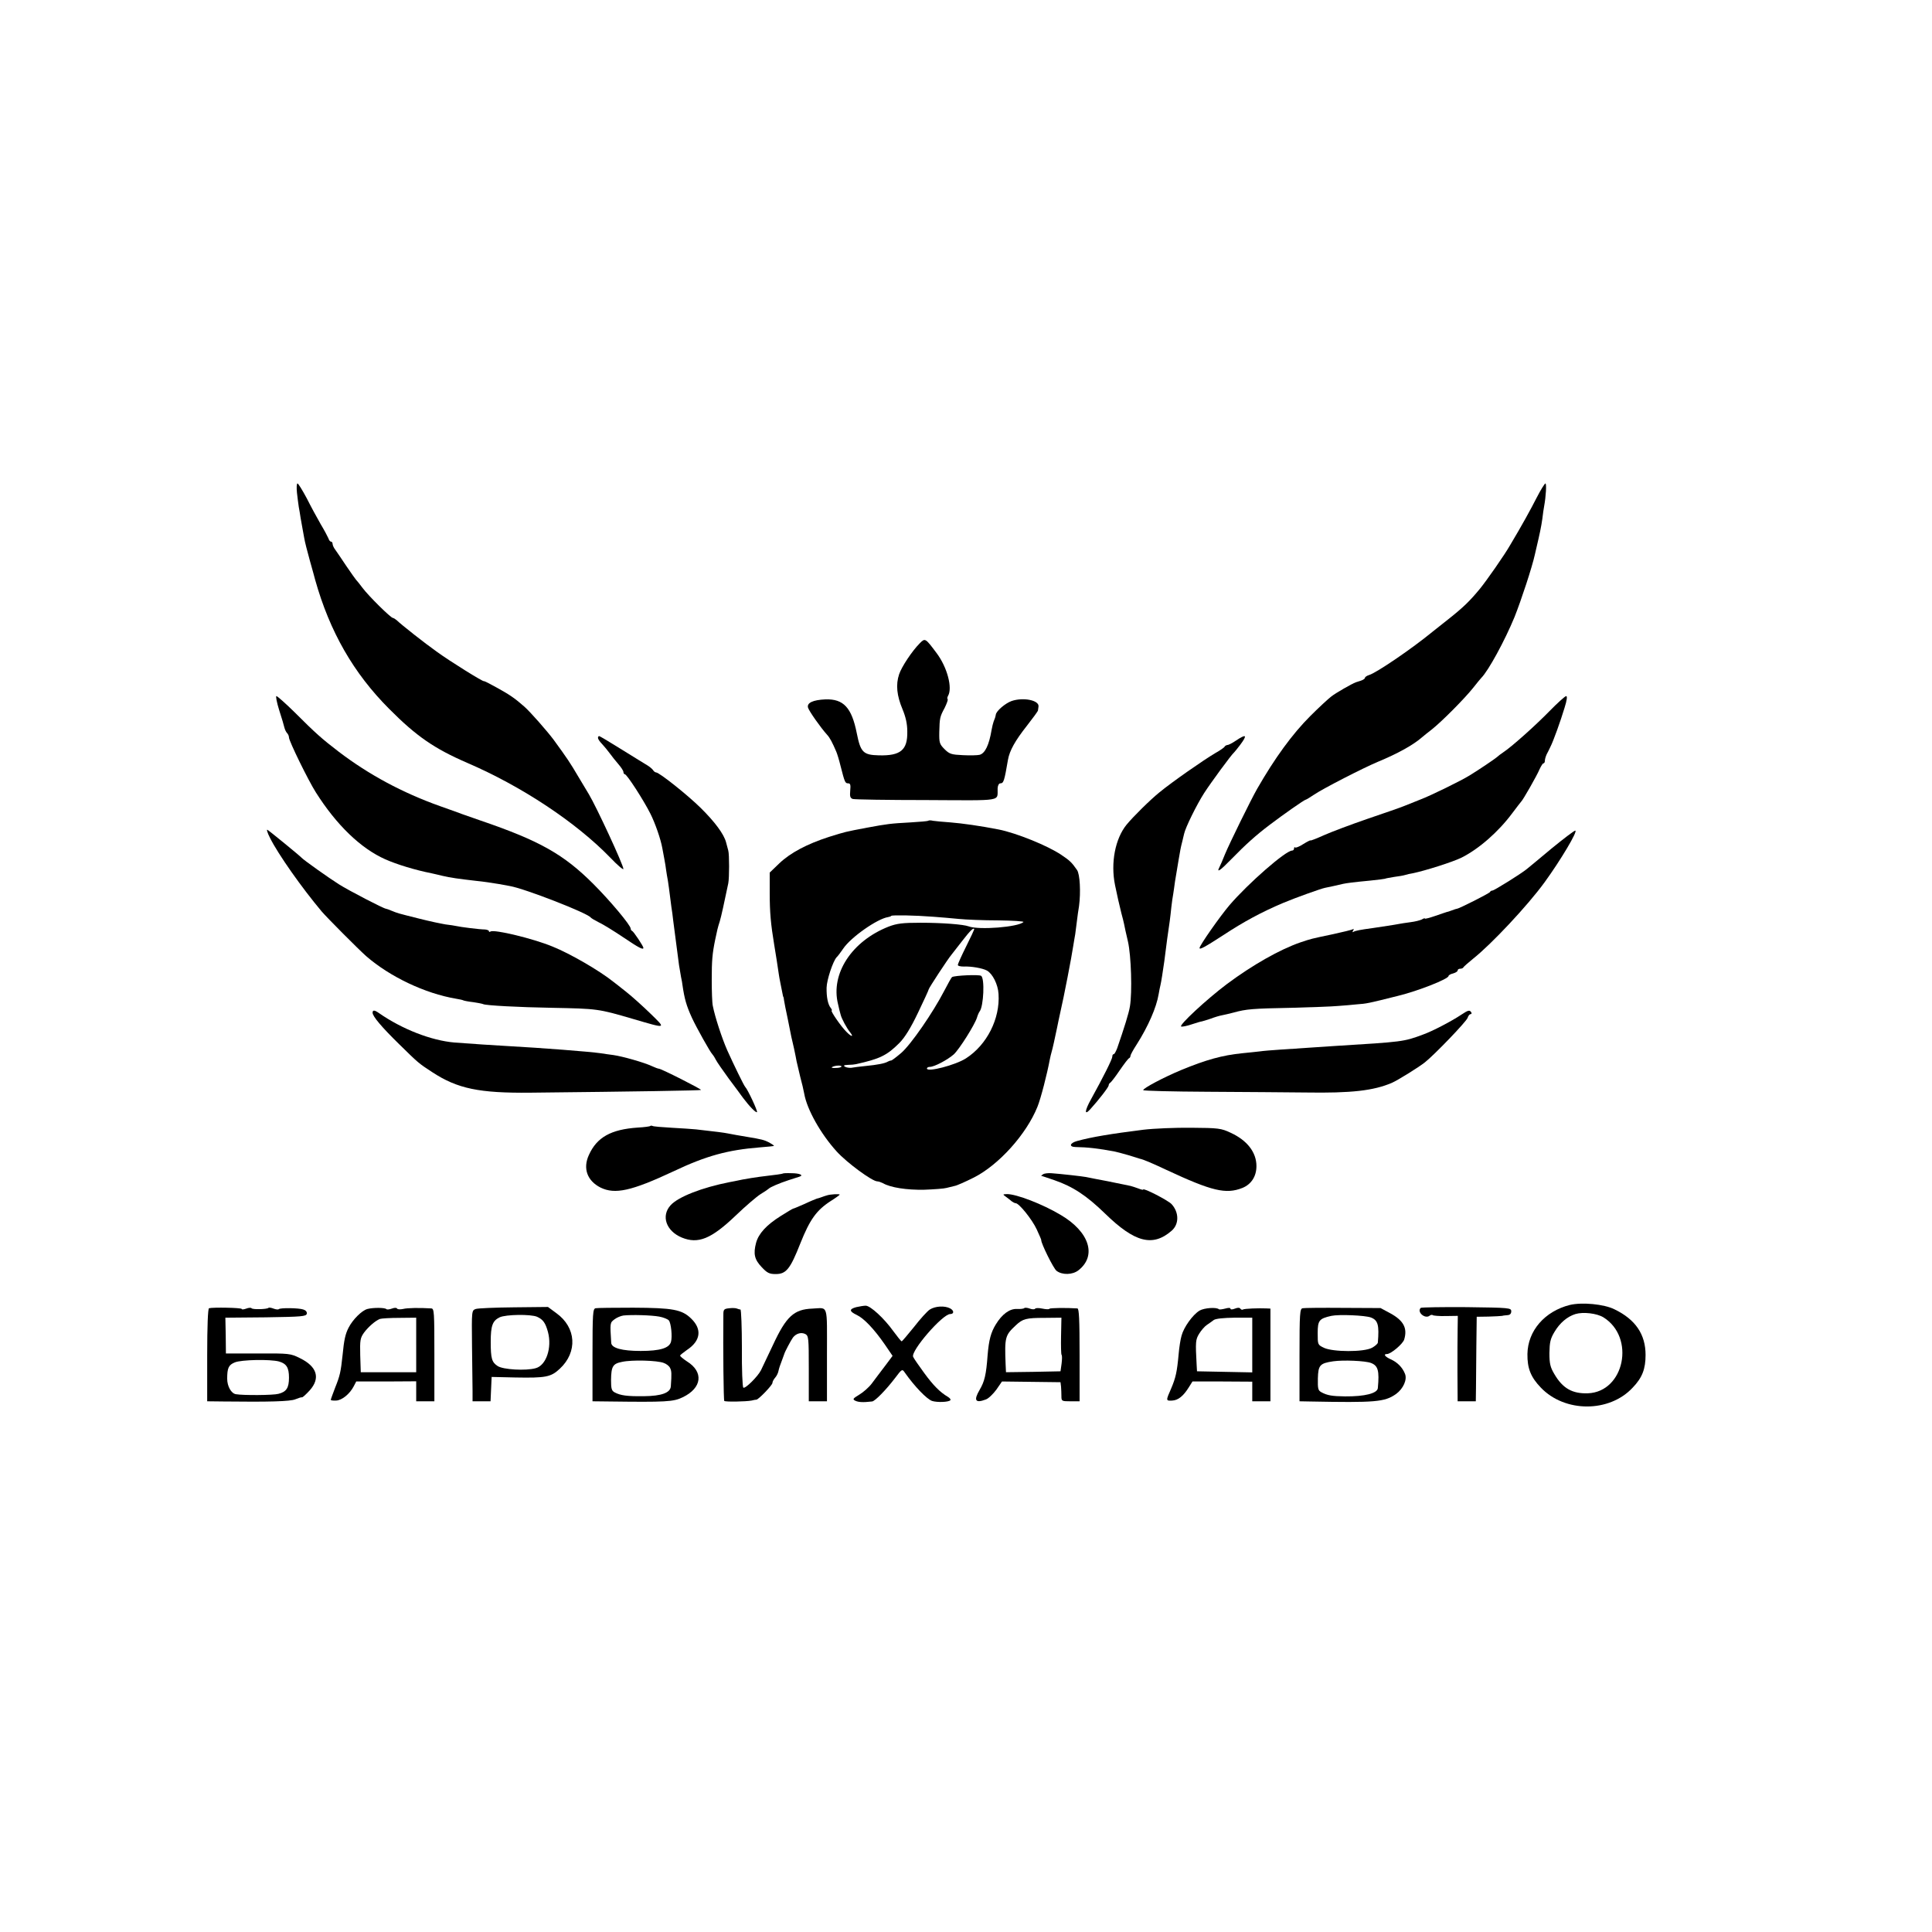
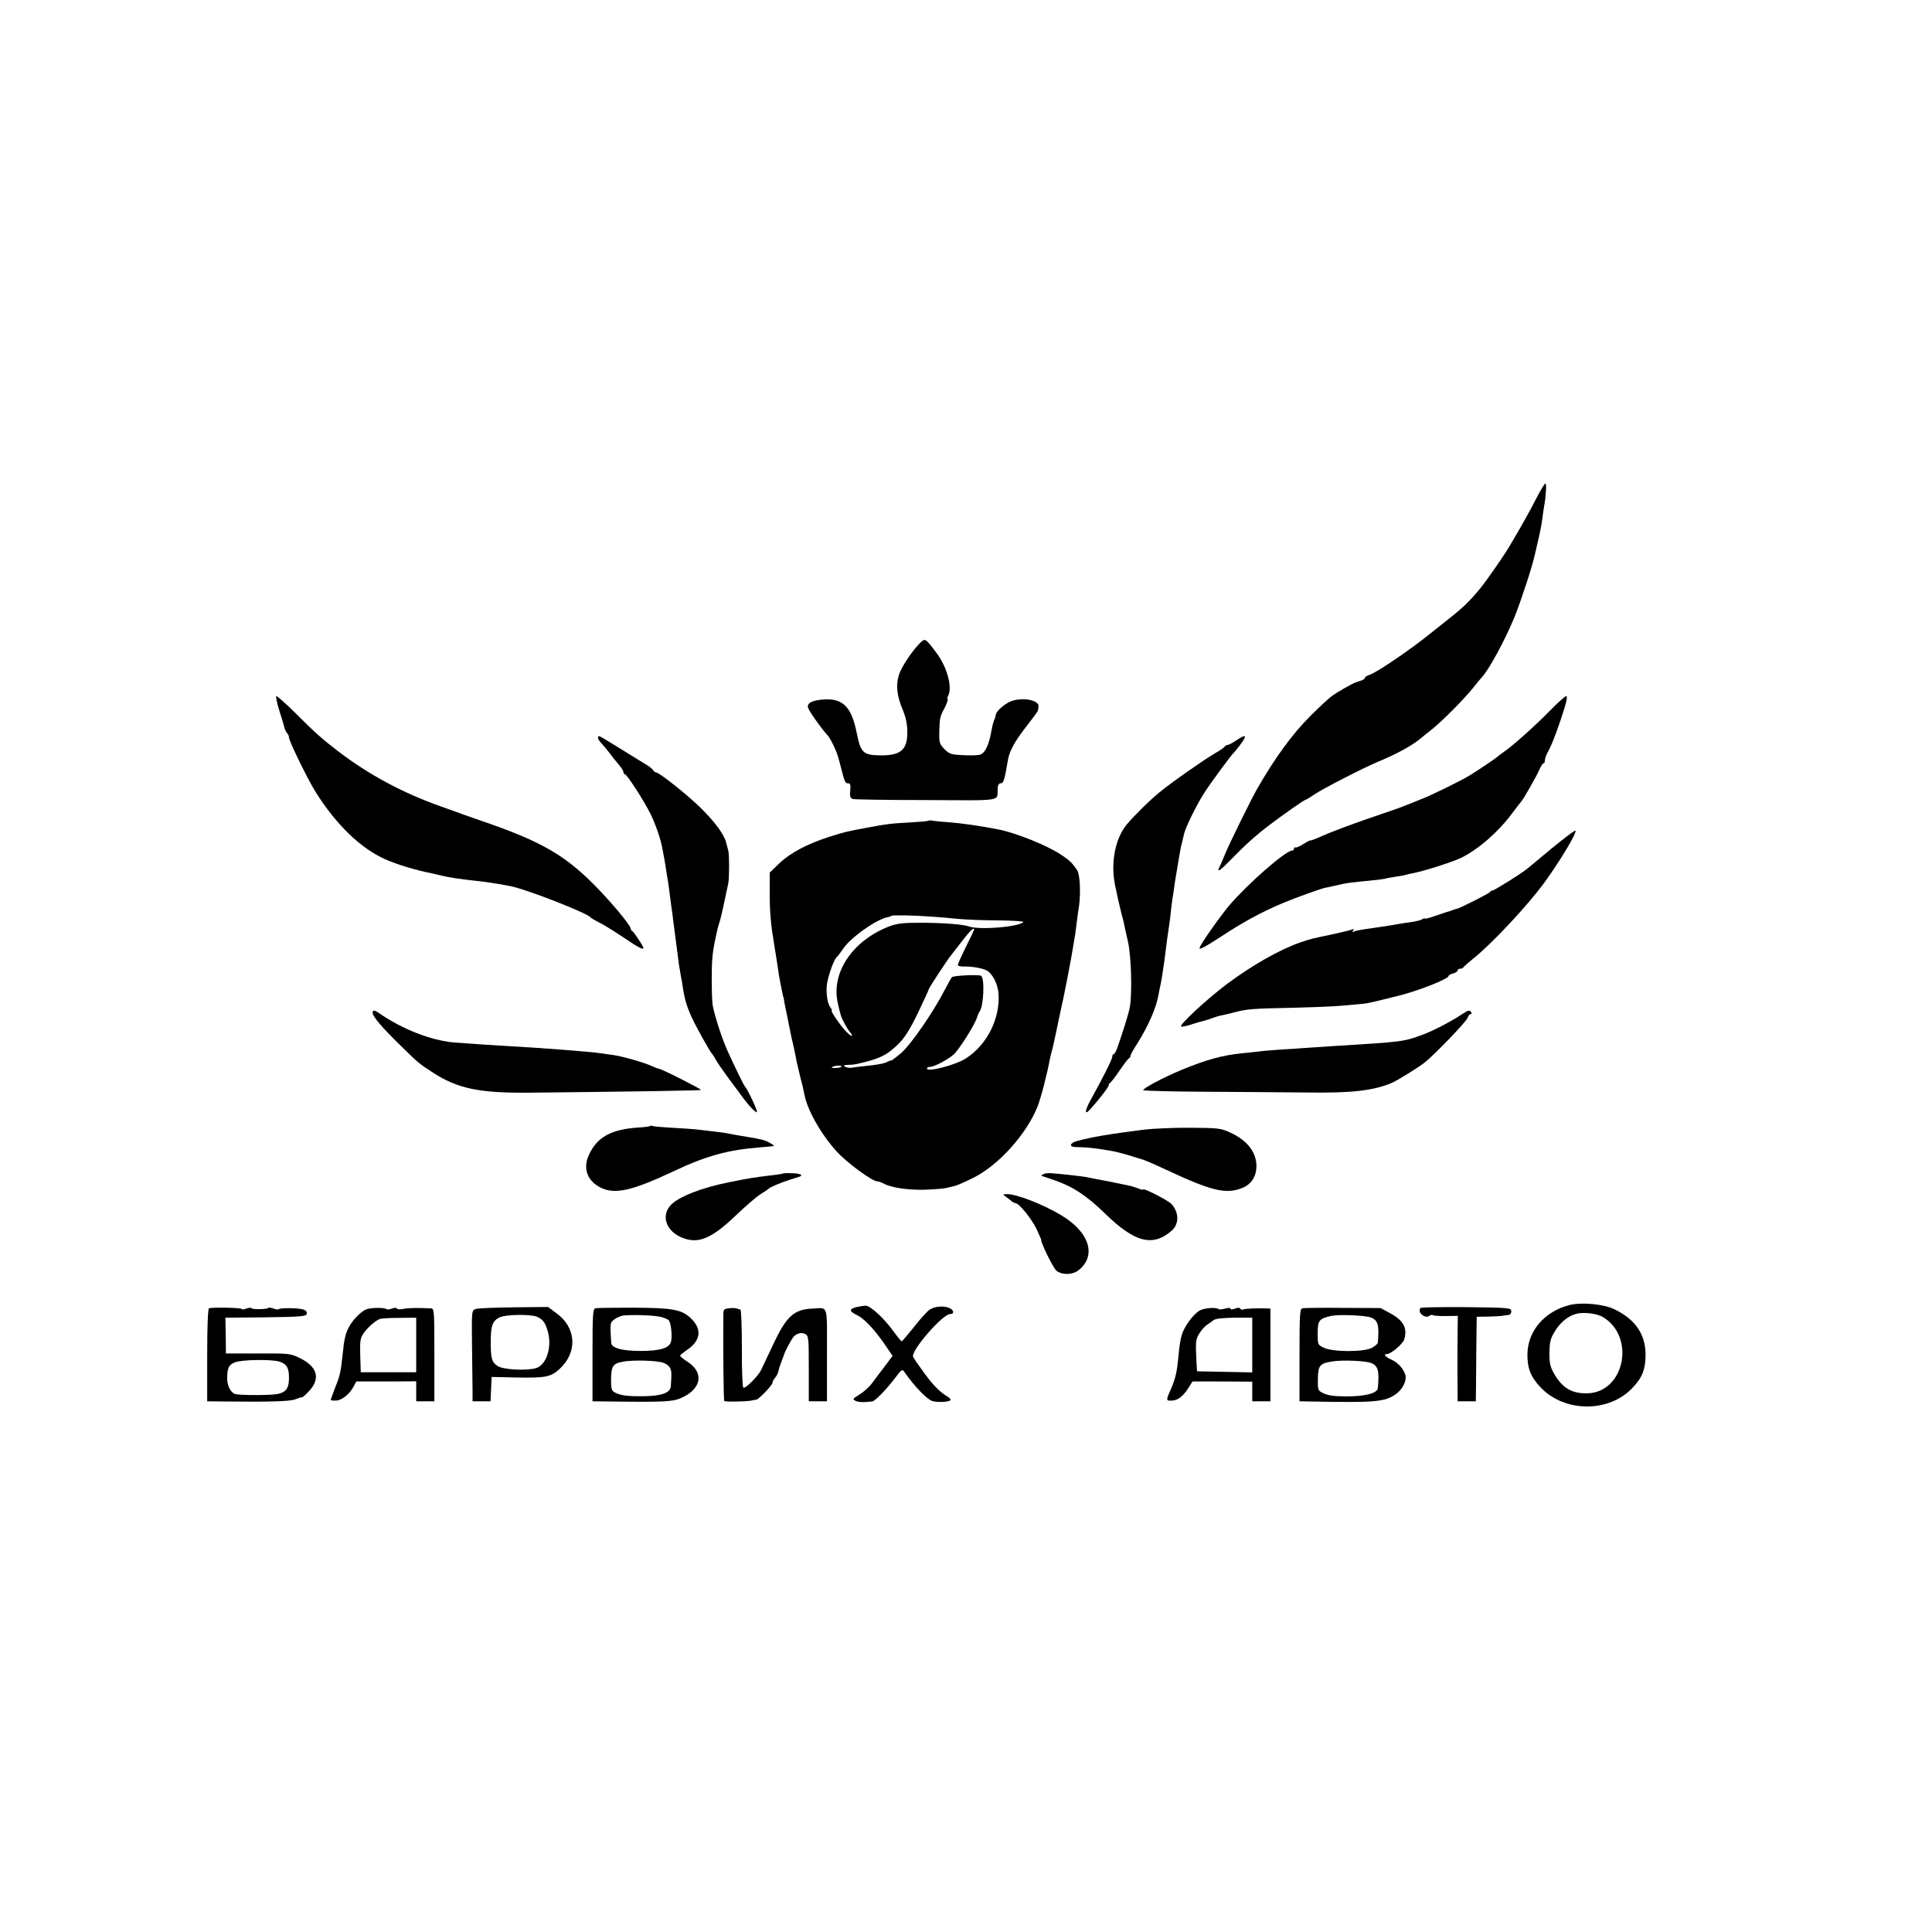
<svg xmlns="http://www.w3.org/2000/svg" version="1.0" width="1063pt" height="1063pt" viewBox="0 0 1063 1063" preserveAspectRatio="xMidYMid meet">
  <g transform="translate(0,1063) scale(0.1,-0.1)" fill="#000000" stroke="none">
-     <path d="M1634 7918 c3 -29 8 -64 10 -78 3 -14 7 -41 10 -60 3 -19 8 -45 10 -56 2 -12 7 -37 10 -55 3 -19 17 -74 31 -124 14 -49 27 -97 29 -105 80 -285 211 -514 408 -711 149 -150 248 -218 428 -296 300 -129 599 -327 788 -522 39 -41 72 -69 72 -62 0 22 -148 341 -190 411 -5 8 -31 51 -57 95 -47 80 -62 102 -137 205 -35 47 -129 154 -161 182 -51 45 -80 65 -145 101 -41 23 -76 41 -77 39 -5 -4 -188 110 -258 161 -68 48 -196 149 -223 175 -7 6 -17 12 -20 12 -12 0 -135 122 -167 165 -16 22 -33 42 -36 45 -3 3 -27 37 -53 75 -26 39 -53 79 -61 90 -8 10 -15 25 -15 32 0 7 -4 13 -9 13 -5 0 -11 8 -14 18 -4 9 -22 44 -42 77 -19 33 -54 97 -77 143 -24 45 -47 82 -51 82 -5 0 -6 -24 -3 -52z" />
+     <path d="M1634 7918 z" />
    <path d="M8455 7892 c-33 -65 -82 -154 -146 -261 -30 -53 -130 -196 -166 -240 -57 -69 -91 -102 -173 -167 -41 -32 -80 -63 -87 -69 -113 -93 -308 -226 -350 -239 -13 -4 -23 -11 -23 -16 0 -4 -10 -11 -22 -15 -13 -4 -25 -8 -28 -9 -22 -8 -111 -59 -135 -78 -16 -12 -69 -61 -116 -108 -99 -99 -195 -231 -292 -400 -36 -63 -154 -304 -177 -360 -12 -30 -26 -63 -31 -72 -17 -33 5 -18 66 45 79 81 136 132 210 188 75 57 192 139 199 139 3 0 24 13 48 29 49 33 267 145 348 179 111 46 196 93 246 137 7 6 29 24 50 40 55 43 183 172 229 230 22 28 42 52 45 55 39 39 129 204 183 335 37 93 97 275 112 344 3 12 7 29 9 39 17 72 26 114 32 157 3 28 8 59 10 70 10 54 14 125 7 125 -4 0 -26 -35 -48 -78z" />
    <path d="M5061 7091 c-42 -42 -100 -129 -114 -171 -19 -57 -13 -117 19 -193 17 -41 26 -79 26 -122 2 -102 -37 -134 -156 -131 -87 2 -101 17 -122 122 -28 141 -73 189 -172 186 -69 -3 -104 -19 -96 -46 6 -19 68 -108 105 -149 15 -16 29 -43 50 -92 5 -11 16 -47 24 -80 23 -90 25 -95 42 -95 12 0 14 -9 11 -40 -3 -32 0 -41 14 -46 10 -3 192 -6 405 -6 433 -2 389 -9 392 65 1 16 7 27 15 27 18 0 22 13 42 130 9 50 38 103 105 188 32 41 60 79 60 83 1 5 2 15 3 22 4 34 -83 52 -148 30 -34 -12 -84 -54 -87 -75 -2 -12 -5 -22 -12 -38 -3 -8 -8 -28 -11 -45 -14 -84 -36 -130 -66 -138 -12 -3 -53 -4 -92 -2 -63 3 -74 6 -101 33 -28 28 -30 36 -29 94 2 78 3 84 30 134 11 23 19 44 16 47 -3 3 -2 11 2 18 26 43 -4 158 -63 236 -62 83 -63 83 -92 54z" />
    <path d="M1536 6723 c14 -43 27 -87 29 -97 3 -11 9 -24 15 -30 5 -5 10 -16 10 -24 0 -19 106 -236 148 -302 114 -180 247 -308 382 -368 63 -28 164 -59 255 -77 11 -2 38 -9 60 -14 41 -10 93 -17 180 -27 48 -5 88 -11 130 -18 11 -2 38 -7 60 -11 82 -14 426 -148 445 -173 3 -4 23 -16 45 -27 22 -10 82 -47 134 -82 86 -58 111 -71 111 -58 0 9 -54 90 -62 93 -5 2 -8 8 -8 13 0 18 -112 152 -205 245 -163 163 -295 238 -620 349 -44 15 -89 31 -100 35 -11 4 -67 25 -125 45 -207 74 -389 172 -555 298 -94 72 -128 102 -246 220 -49 48 -93 87 -98 87 -5 0 2 -35 15 -77z" />
    <path d="M8525 6717 c-78 -80 -209 -197 -255 -227 -12 -8 -28 -20 -34 -26 -10 -9 -100 -70 -151 -101 -45 -28 -214 -111 -270 -132 -33 -13 -73 -29 -90 -36 -16 -7 -106 -38 -200 -70 -93 -32 -202 -73 -242 -91 -40 -18 -73 -31 -73 -28 0 2 -18 -7 -39 -20 -21 -14 -42 -22 -45 -19 -3 4 -6 1 -6 -5 0 -7 -5 -12 -11 -12 -35 0 -241 -180 -344 -300 -52 -61 -165 -222 -165 -236 0 -11 29 5 128 69 115 76 216 130 332 179 69 29 209 79 230 83 8 1 84 18 100 22 19 4 55 9 150 18 41 4 77 9 80 10 3 2 26 6 50 10 25 3 53 8 62 11 9 3 27 7 40 9 69 14 220 62 269 86 96 48 203 142 279 244 25 33 47 62 50 65 10 9 87 144 101 178 8 17 17 32 21 32 5 0 8 7 8 15 0 8 5 24 10 35 6 11 15 29 20 40 17 33 57 145 78 215 14 44 16 65 9 65 -7 -1 -48 -38 -92 -83z" />
    <path d="M3290 6570 c0 -6 10 -21 23 -34 12 -13 31 -36 42 -51 11 -15 32 -42 47 -59 15 -17 28 -37 28 -43 0 -7 4 -13 8 -13 11 0 103 -142 141 -218 26 -52 56 -138 65 -188 2 -11 7 -37 11 -59 4 -22 9 -50 10 -62 2 -13 6 -40 10 -60 3 -21 8 -54 10 -73 2 -19 7 -51 9 -70 3 -19 8 -53 10 -75 6 -46 25 -194 32 -245 3 -19 8 -48 11 -65 4 -16 7 -37 8 -45 11 -75 21 -112 52 -180 25 -54 101 -190 112 -200 3 -3 12 -16 19 -30 7 -14 40 -61 72 -105 33 -44 68 -91 77 -104 36 -48 72 -85 78 -80 5 5 -51 125 -65 139 -7 7 -63 122 -99 202 -29 66 -67 182 -79 243 -4 17 -6 82 -6 145 0 104 3 142 19 220 11 53 14 66 25 100 9 30 25 105 47 210 6 30 6 159 0 180 -2 8 -8 29 -12 45 -12 46 -62 113 -140 190 -73 72 -228 195 -245 195 -5 0 -13 6 -17 13 -4 6 -17 17 -28 24 -11 6 -74 46 -141 87 -67 42 -124 76 -128 76 -3 0 -6 -5 -6 -10z" />
    <path d="M6800 6555 c-19 -13 -40 -24 -47 -24 -6 -1 -13 -5 -15 -9 -1 -4 -25 -21 -52 -36 -66 -39 -238 -159 -306 -215 -52 -42 -145 -134 -182 -179 -62 -77 -88 -209 -63 -332 9 -46 25 -115 35 -155 6 -22 13 -49 15 -60 2 -11 11 -54 21 -95 18 -79 24 -280 11 -357 -6 -38 -32 -120 -70 -230 -7 -18 -15 -33 -19 -33 -5 0 -8 -6 -8 -14 0 -13 -50 -113 -117 -234 -35 -63 -38 -92 -5 -56 49 54 102 123 102 132 0 6 4 12 8 14 4 2 28 32 52 68 25 36 48 67 53 68 4 2 7 8 7 13 0 5 15 33 34 62 63 99 109 204 121 277 3 19 8 42 10 50 4 16 13 74 21 130 11 91 21 161 30 222 2 18 7 53 9 78 3 25 7 56 10 70 2 14 7 45 10 70 4 25 9 52 10 60 1 8 6 35 10 60 8 47 11 66 20 100 3 11 7 30 10 42 7 34 69 160 110 224 36 56 151 213 165 224 3 3 18 21 33 41 42 56 35 63 -23 24z" />
    <path d="M5107 6114 c-2 -2 -46 -6 -98 -9 -109 -6 -126 -8 -239 -29 -121 -23 -117 -22 -210 -51 -120 -39 -211 -87 -272 -145 l-53 -51 0 -112 c0 -108 6 -172 25 -287 8 -49 19 -116 25 -160 1 -8 5 -31 9 -50 4 -19 9 -44 11 -55 2 -11 4 -20 5 -20 1 0 3 -9 4 -20 2 -11 10 -56 20 -100 9 -44 18 -89 20 -100 3 -11 9 -40 15 -65 5 -25 12 -56 14 -70 3 -14 12 -52 20 -85 9 -33 19 -75 22 -93 15 -86 90 -220 178 -317 56 -62 196 -165 224 -165 7 0 21 -5 31 -10 41 -24 131 -38 227 -36 55 2 110 6 123 10 12 3 32 8 45 11 12 2 59 23 105 46 138 70 289 238 350 389 19 47 53 180 68 260 3 14 7 33 10 42 6 20 17 71 30 133 3 17 12 57 19 90 17 72 62 304 70 360 4 22 8 51 11 65 2 14 6 45 9 70 3 25 8 63 12 85 10 76 5 175 -11 198 -29 42 -41 53 -86 83 -75 51 -249 121 -345 140 -101 20 -202 34 -265 39 -41 3 -85 7 -97 9 -11 3 -23 3 -26 0z m28 -528 c39 -3 102 -8 140 -12 39 -4 136 -8 217 -8 81 -1 143 -5 139 -9 -28 -28 -245 -45 -301 -24 -29 11 -146 20 -265 20 -99 0 -130 -4 -175 -21 -204 -80 -321 -260 -279 -427 5 -22 11 -48 14 -57 5 -22 34 -76 54 -100 20 -26 4 -22 -22 5 -29 28 -90 117 -81 117 3 0 1 6 -5 14 -16 19 -24 61 -23 112 1 43 35 145 55 167 7 6 23 28 36 47 42 63 188 165 247 174 7 1 16 4 18 7 6 5 130 3 231 -5z m225 -70 c0 -2 -20 -45 -45 -95 -25 -50 -45 -95 -45 -100 0 -6 15 -9 33 -9 41 2 103 -9 127 -22 31 -17 61 -76 64 -129 9 -136 -64 -280 -179 -354 -57 -37 -215 -78 -215 -56 0 5 7 9 16 9 25 0 98 39 132 69 31 29 114 161 127 201 4 14 11 30 15 35 22 28 29 183 8 196 -12 8 -145 2 -160 -7 -3 -2 -23 -37 -43 -76 -62 -120 -183 -295 -236 -341 -27 -23 -52 -42 -56 -42 -5 0 -12 -3 -18 -6 -16 -10 -59 -18 -121 -24 -33 -3 -68 -8 -80 -10 -11 -1 -27 1 -35 6 -10 6 -6 9 16 10 17 0 37 2 45 4 131 29 170 48 238 116 30 30 63 83 103 167 32 67 59 125 59 129 0 6 106 168 125 190 5 7 33 42 60 77 43 56 65 77 65 62z m-730 -754 c0 -4 -14 -8 -31 -8 -17 -1 -27 1 -21 5 15 9 52 11 52 3z" />
-     <path d="M1486 6019 c45 -90 174 -273 284 -404 29 -34 201 -207 245 -246 130 -113 323 -205 494 -234 19 -3 37 -7 40 -9 3 -2 28 -7 55 -10 27 -4 52 -9 55 -11 13 -7 194 -17 376 -20 252 -5 256 -5 447 -61 188 -55 184 -56 98 28 -41 40 -102 95 -135 121 -33 26 -64 51 -70 55 -79 63 -238 155 -335 194 -109 45 -320 95 -341 83 -5 -4 -9 -3 -9 2 0 4 -10 8 -22 9 -29 0 -138 14 -158 19 -8 2 -35 6 -60 9 -25 4 -90 18 -145 32 -124 31 -115 29 -148 42 -16 7 -31 12 -33 12 -12 0 -205 100 -260 135 -54 34 -192 132 -204 145 -12 13 -176 147 -188 154 -7 5 -1 -16 14 -45z" />
    <path d="M8535 5960 c-66 -55 -127 -106 -135 -112 -29 -24 -179 -118 -189 -118 -5 0 -11 -3 -13 -8 -3 -7 -171 -92 -182 -92 -2 0 -15 -4 -28 -9 -13 -5 -25 -9 -28 -9 -3 -1 -31 -10 -62 -21 -32 -11 -58 -18 -58 -15 0 3 -8 1 -17 -5 -10 -5 -38 -12 -63 -15 -25 -3 -54 -8 -65 -10 -25 -5 -88 -14 -140 -22 -74 -10 -98 -15 -108 -21 -6 -4 -7 -1 -2 7 5 8 4 11 -2 7 -5 -3 -54 -15 -109 -27 -124 -26 -119 -25 -179 -45 -113 -39 -263 -124 -404 -229 -112 -84 -268 -229 -252 -234 6 -2 32 3 58 12 27 9 51 16 55 16 4 1 26 7 49 15 23 9 51 17 63 19 12 2 40 9 64 15 68 19 105 22 317 26 110 3 225 7 255 10 30 2 78 6 105 9 55 4 61 5 228 47 111 27 277 93 277 109 0 4 11 11 25 14 14 4 25 11 25 16 0 6 6 10 14 10 8 0 16 3 18 8 2 4 26 25 53 47 100 79 299 291 393 420 88 121 186 285 169 285 -7 -1 -66 -46 -132 -100z" />
    <path d="M2050 5058 c0 -20 51 -80 146 -173 107 -105 107 -105 182 -154 139 -91 258 -116 542 -113 582 6 933 12 937 15 4 4 -219 117 -232 117 -4 0 -21 6 -38 14 -42 20 -162 54 -212 61 -22 3 -53 7 -70 10 -64 9 -320 29 -520 40 -58 3 -193 12 -285 19 -127 11 -287 73 -415 162 -24 17 -35 18 -35 2z" />
    <path d="M8040 5047 c-52 -35 -159 -91 -210 -109 -107 -40 -111 -40 -485 -63 -44 -3 -111 -7 -150 -10 -38 -3 -106 -7 -150 -10 -44 -3 -96 -7 -115 -10 -19 -2 -62 -7 -95 -10 -110 -11 -199 -36 -335 -92 -94 -39 -210 -100 -210 -111 0 -4 161 -8 358 -9 196 -1 438 -3 537 -4 251 -4 372 10 473 53 34 15 148 86 182 113 53 42 229 225 235 245 3 11 11 20 16 20 6 0 7 5 4 10 -9 14 -16 13 -55 -13z" />
    <path d="M3578 4435 c-2 -3 -33 -7 -69 -9 -147 -10 -225 -53 -269 -151 -34 -74 -9 -142 64 -179 80 -39 170 -19 401 89 181 86 300 118 475 132 41 3 77 7 78 8 2 2 -10 10 -26 19 -27 14 -43 18 -122 31 -37 6 -82 14 -107 19 -20 4 -57 9 -173 22 -19 2 -79 6 -134 9 -54 3 -102 7 -106 10 -4 2 -9 2 -12 0z" />
    <path d="M6290 4414 c-175 -22 -285 -40 -364 -62 -40 -11 -46 -32 -9 -33 66 -1 128 -8 217 -25 10 -2 44 -11 75 -20 31 -10 58 -18 61 -19 23 -5 67 -24 148 -62 251 -117 327 -135 418 -99 49 20 77 64 77 120 0 76 -51 142 -143 184 -51 24 -67 26 -215 27 -88 1 -207 -4 -265 -11z" />
    <path d="M4307 4173 c-3 -2 -35 -7 -129 -18 -24 -3 -65 -10 -93 -15 -27 -6 -59 -12 -70 -14 -153 -30 -283 -81 -325 -127 -54 -59 -25 -142 61 -178 90 -37 162 -8 297 121 53 51 115 104 137 118 22 13 42 27 45 30 7 8 58 30 110 47 25 8 51 16 59 19 25 8 0 19 -45 19 -25 1 -46 0 -47 -2z" />
    <path d="M5739 4169 c-8 -5 -12 -9 -9 -9 3 0 34 -11 70 -23 104 -36 178 -85 280 -184 163 -159 262 -185 366 -95 42 36 42 101 0 147 -20 21 -156 91 -156 80 0 -3 -12 0 -27 6 -16 6 -35 12 -43 14 -96 20 -170 35 -195 39 -16 3 -39 8 -50 10 -21 4 -136 17 -191 21 -18 1 -38 -1 -45 -6z" />
-     <path d="M4550 4053 c-8 -2 -22 -7 -30 -10 -8 -3 -20 -7 -26 -8 -5 -2 -36 -14 -67 -29 -32 -14 -60 -26 -63 -26 -2 0 -33 -18 -69 -41 -78 -49 -121 -96 -135 -147 -16 -61 -9 -92 31 -134 30 -32 42 -38 77 -38 58 0 80 28 136 170 52 130 88 181 167 232 27 17 49 33 49 35 0 5 -53 2 -70 -4z" />
    <path d="M5535 4045 c11 -8 25 -19 32 -25 7 -5 16 -10 21 -10 19 0 91 -90 116 -144 14 -31 26 -57 25 -59 -2 -16 67 -156 84 -169 31 -24 88 -23 121 3 102 80 60 212 -99 305 -99 59 -242 114 -294 114 -25 -1 -25 -1 -6 -15z" />
    <path d="M8637 3450 c-138 -35 -231 -142 -233 -270 -1 -78 18 -127 74 -185 132 -138 377 -138 505 0 53 55 71 103 71 180 0 113 -55 195 -171 251 -58 29 -179 40 -246 24z m185 -68 c177 -110 116 -410 -85 -418 -86 -3 -139 27 -185 106 -22 37 -27 57 -27 115 1 59 5 79 28 117 29 49 70 84 115 98 43 13 118 4 154 -18z" />
    <path d="M4711 3438 c-40 -11 -39 -23 3 -43 40 -19 95 -77 154 -162 l43 -63 -35 -47 c-20 -27 -39 -52 -44 -58 -4 -5 -20 -27 -36 -48 -16 -21 -47 -48 -69 -61 -35 -21 -37 -25 -21 -33 17 -8 41 -10 92 -4 16 1 77 64 126 128 39 52 40 52 55 30 53 -75 119 -144 149 -155 28 -9 91 -7 101 4 3 4 -2 11 -13 18 -44 26 -81 63 -132 133 -30 41 -57 80 -60 88 -13 33 162 235 204 235 22 0 22 19 0 31 -30 16 -82 13 -112 -6 -14 -9 -53 -52 -87 -96 -35 -43 -65 -79 -68 -79 -3 0 -24 26 -46 56 -50 70 -126 140 -152 140 -11 0 -34 -4 -52 -8z" />
    <path d="M1150 3432 c-6 -2 -10 -98 -10 -258 l0 -254 88 -1 c251 -3 369 0 397 12 17 7 33 12 37 11 3 -1 22 16 42 38 60 67 41 131 -53 177 -52 26 -59 27 -231 26 l-177 0 -1 98 -2 99 222 2 c199 3 223 5 226 20 2 10 -6 19 -19 23 -26 9 -127 10 -135 2 -3 -3 -16 -2 -29 3 -13 5 -25 7 -28 4 -8 -8 -88 -10 -93 -2 -3 4 -16 3 -29 -2 -14 -5 -25 -6 -25 -2 0 7 -160 10 -180 4z m385 -293 c41 -12 55 -33 55 -89 0 -56 -14 -78 -58 -89 -29 -8 -194 -9 -234 -2 -26 4 -48 44 -48 85 0 60 8 76 42 90 36 15 194 18 243 5z" />
    <path d="M2022 3428 c-31 -8 -81 -58 -104 -103 -18 -35 -25 -67 -33 -150 -10 -95 -15 -115 -41 -180 -13 -34 -24 -64 -24 -67 0 -3 13 -5 29 -4 32 1 75 36 97 78 l14 27 165 0 165 1 0 -55 0 -55 50 0 50 0 0 255 c0 236 -1 255 -17 256 -65 4 -132 3 -155 -3 -15 -3 -30 -3 -33 2 -3 6 -16 5 -29 0 -13 -5 -27 -6 -30 -3 -8 9 -72 9 -104 1z m268 -198 l0 -150 -152 0 -153 0 -3 93 c-2 84 0 95 21 125 25 33 62 65 87 75 8 3 57 6 108 6 l92 1 0 -150z" />
    <path d="M2618 3428 c-23 -8 -23 -9 -21 -200 1 -106 3 -219 3 -250 l0 -58 50 0 49 0 3 67 3 67 131 -3 c166 -3 195 2 244 48 99 92 91 227 -19 306 l-46 34 -187 -2 c-103 -1 -198 -5 -210 -9z m337 -43 c33 -15 46 -33 60 -84 23 -87 -10 -184 -68 -199 -54 -15 -179 -8 -209 12 -32 21 -38 41 -38 133 0 89 10 116 49 135 34 16 171 18 206 3z" />
    <path d="M3277 3432 c-15 -3 -17 -27 -17 -258 l0 -254 88 -1 c316 -4 357 -2 408 23 107 51 117 140 23 198 -21 14 -38 28 -37 32 2 4 19 17 37 30 76 50 85 114 24 173 -51 50 -101 59 -319 60 -105 0 -198 -1 -207 -3z m350 -46 c23 -4 47 -14 53 -21 12 -14 20 -88 12 -117 -9 -35 -59 -51 -167 -51 -103 0 -161 16 -162 45 -7 111 -7 110 18 129 13 10 35 19 49 21 45 5 154 2 197 -6z m25 -255 c15 -5 31 -18 35 -28 8 -16 9 -30 4 -100 -2 -36 -50 -54 -149 -55 -93 -1 -128 4 -160 21 -17 9 -20 21 -20 68 1 76 10 90 61 100 55 12 194 8 229 -6z" />
    <path d="M4013 3432 c-30 -3 -33 -7 -33 -35 -2 -195 1 -471 5 -475 6 -6 117 -4 150 2 11 3 23 5 27 5 13 2 88 80 88 92 0 7 7 20 15 29 8 9 16 25 18 36 4 18 7 27 24 72 3 9 7 19 8 22 3 12 37 76 48 91 18 23 46 30 68 19 18 -10 19 -23 19 -190 l0 -180 50 0 50 0 0 255 c0 286 9 259 -80 255 -102 -4 -144 -43 -217 -200 -30 -63 -60 -126 -66 -139 -17 -34 -86 -103 -97 -96 -5 3 -9 101 -8 218 0 116 -4 212 -8 212 -5 0 -13 3 -19 5 -5 3 -25 4 -42 2z" />
-     <path d="M5636 3433 c-3 -4 -22 -6 -41 -5 -40 2 -82 -29 -116 -85 -27 -44 -38 -85 -45 -168 -8 -110 -17 -146 -44 -192 -34 -58 -24 -75 34 -53 15 5 40 30 58 54 l31 45 161 -2 161 -2 3 -25 c1 -14 2 -37 2 -52 0 -27 2 -28 50 -28 l50 0 0 255 c0 197 -3 255 -12 256 -60 4 -151 3 -154 -2 -2 -4 -20 -3 -39 1 -19 4 -37 4 -40 -1 -3 -4 -16 -4 -29 1 -13 5 -27 6 -30 3z m202 -153 c-1 -55 0 -102 3 -105 3 -2 3 -24 0 -47 l-6 -43 -150 -3 -150 -2 -2 42 c-6 151 -3 161 56 216 38 36 57 41 158 41 l93 1 -2 -100z" />
    <path d="M6600 3419 c-38 -23 -87 -92 -99 -138 -6 -20 -13 -65 -16 -101 -9 -99 -16 -130 -41 -189 -30 -68 -30 -69 6 -67 33 2 61 25 91 73 l20 32 165 0 164 -1 0 -54 0 -54 50 0 50 0 0 255 0 255 -22 1 c-44 2 -121 -1 -129 -6 -4 -3 -10 -1 -14 4 -4 7 -15 7 -30 1 -15 -6 -25 -6 -25 0 0 5 -12 5 -29 0 -16 -4 -31 -6 -34 -4 -13 13 -81 8 -107 -7z m290 -189 l0 -151 -152 3 -152 3 -2 35 c-7 129 -6 139 14 172 11 18 30 40 42 48 12 8 29 20 38 27 11 8 54 12 115 13 l97 0 0 -150z" />
    <path d="M7167 3432 c-15 -3 -17 -28 -17 -258 l0 -254 53 -1 c367 -7 415 -3 478 41 40 29 63 80 49 112 -14 35 -42 63 -78 79 -31 14 -43 29 -21 29 22 0 88 56 95 80 19 63 -4 105 -78 145 l-52 28 -206 1 c-114 1 -214 0 -223 -2z m376 -51 c39 -15 46 -42 38 -138 -1 -7 -16 -20 -33 -29 -46 -24 -213 -23 -263 0 -35 17 -35 17 -35 81 0 70 8 80 75 95 42 9 186 3 218 -9z m0 -250 c39 -15 47 -42 38 -138 -2 -29 -71 -47 -181 -46 -70 1 -97 5 -130 23 -18 10 -20 19 -19 76 2 73 11 83 84 94 56 8 176 3 208 -9z" />
    <path d="M7817 3434 c-23 -23 24 -63 49 -43 6 5 14 6 17 3 3 -3 36 -6 72 -5 l66 1 -1 -73 c-1 -39 -1 -145 -1 -234 l1 -163 50 0 50 0 1 73 c0 39 1 144 2 232 l2 160 65 1 c36 1 70 3 75 4 6 2 19 3 30 4 13 1 20 8 20 21 0 19 -8 20 -246 23 -135 1 -248 -1 -252 -4z" />
  </g>
</svg>